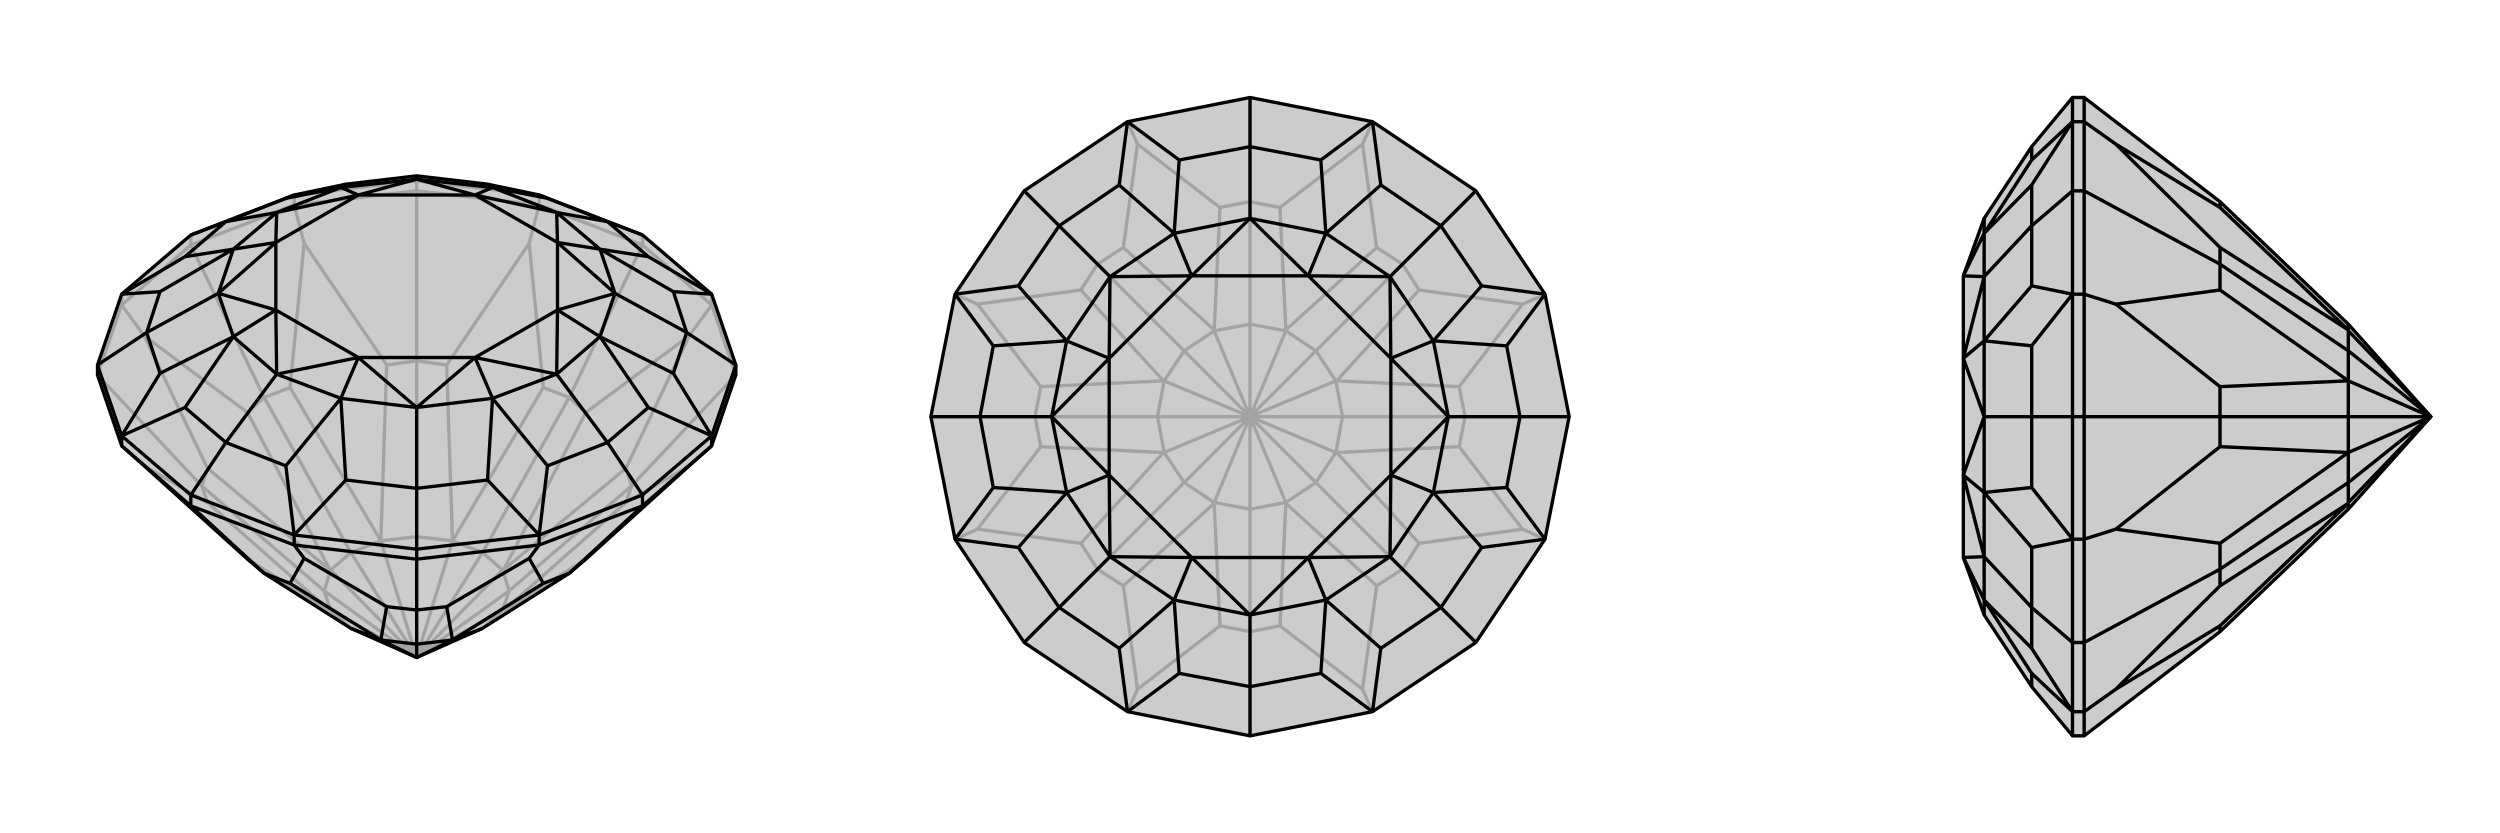
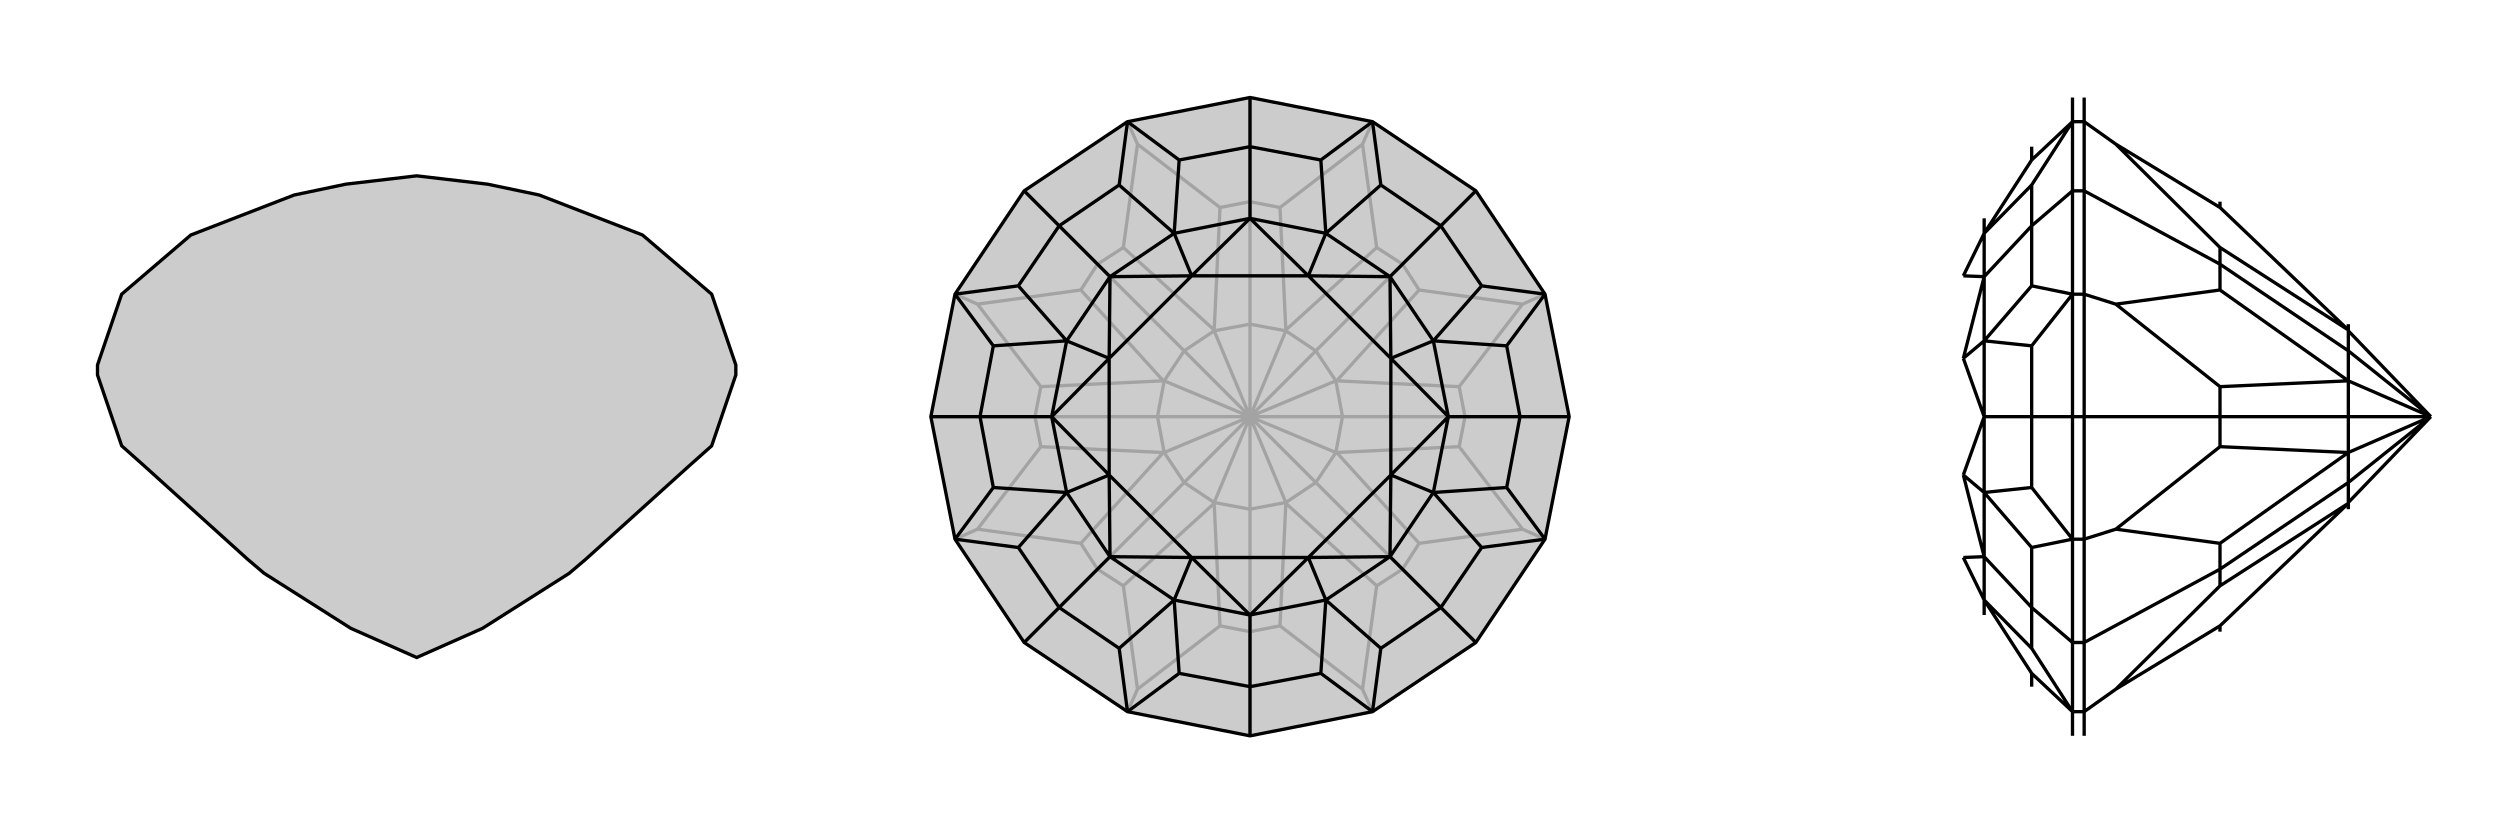
<svg xmlns="http://www.w3.org/2000/svg" viewBox="0 0 3000 1000">
  <g stroke="currentColor" stroke-width="4" fill="none" transform="translate(0 -51)">
    <path fill="currentColor" stroke="none" fill-opacity=".2" d="M883,501L883,489L854,404L771,333L647,285L585,272L500,262L415,272L353,285L229,333L146,404L117,489L117,501L146,586L173,610L297,722L317,739L421,805L500,840L579,805L683,739L703,722L827,610L854,586z" />
-     <path stroke-opacity=".2" d="M883,501L758,634M854,417L827,454M771,345L683,528M647,297L635,343M500,280L500,484M353,297L365,343M229,345L317,528M146,417L173,454M117,501L242,634M883,501L854,417M854,417L771,345M854,417L854,404M771,345L647,297M771,345L771,333M647,297L500,280M647,297L647,285M500,280L353,297M500,280L500,268M353,297L229,345M353,297L353,285M229,345L146,417M229,345L229,333M146,417L117,501M146,417L146,404M758,634L751,654M604,784L603,784M758,634L751,613M758,634L611,760M683,528L703,546M604,735L603,735M683,528L652,516M683,528L579,714M500,484L536,489M543,700L543,700M500,484L464,489M500,484L500,695M317,528L348,516M457,700L457,700M317,528L297,546M317,528L421,714M242,634L249,613M396,735L397,735M242,634L249,654M396,784L397,784M242,634L389,760M827,610L751,654M703,722L604,784M751,654L604,784M827,454L751,613M827,454L703,546M751,613L604,735M703,546L604,735M635,343L652,516M635,343L536,489M652,516L543,700M536,489L543,700M365,343L464,489M365,343L348,516M464,489L457,700M348,516L457,700M173,454L297,546M173,454L249,613M297,546L396,735M249,613L396,735M173,610L249,654M297,722L396,784M249,654L396,784M421,805L397,784M579,805L603,784M603,784L611,760M500,840L603,784M611,760L603,735M500,840L611,760M603,735L579,714M500,840L603,735M579,714L543,700M500,840L579,714M543,700L500,695M500,840L543,700M500,695L457,700M500,840L500,695M457,700L421,714M500,840L457,700M421,714L397,735M500,840L421,714M397,735L389,760M500,840L397,735M389,760L397,784M500,840L397,784M500,840L389,760M353,285L500,268M647,285L500,268M500,268L500,262" />
    <path d="M883,501L883,489L854,404L771,333L647,285L585,272L500,262L415,272L353,285L229,333L146,404L117,489L117,501L146,586L173,610L297,722L317,739L421,805L500,840L579,805L683,739L703,722L827,610L854,586z" />
-     <path d="M229,658L317,739M353,705L365,721M500,722L500,783M647,705L635,721M771,658L683,739M229,658L146,586M229,658L353,705M229,658L229,645M353,705L500,722M353,705L353,693M500,722L647,705M500,722L500,710M647,705L771,658M647,705L647,693M771,658L854,586M771,658L771,645M854,586L854,574M146,586L146,574M317,739L348,751M500,783L464,779M457,819L457,819M500,783L536,779M500,783L500,824M683,739L652,751M543,819L543,819M365,721L348,751M365,721L464,779M348,751L457,819M464,779L457,819M635,721L536,779M635,721L652,751M536,779L543,819M652,751L543,819M421,805L457,819M457,819L500,824M457,819L500,840M500,824L543,819M500,824L500,840M543,819L579,805M543,819L500,840M771,333L729,317M883,489L854,574M883,489L824,450M854,574L771,645M647,693L771,645M771,645L729,582M647,693L500,710M500,710L353,693M500,710L500,637M229,645L353,693M229,645L146,574M229,645L271,582M146,574L117,489M117,489L176,450M229,333L271,317M854,404L778,359M854,404L808,401M854,574L808,499M854,574L778,540M647,693L657,610M647,693L585,627M353,693L415,627M353,693L343,610M146,574L222,540M146,574L192,499M146,404L192,401M146,404L222,359M353,285L343,289M647,285L657,289M729,317L657,289M657,289L591,276M729,317L778,359M778,359L720,350M729,317L668,306M824,450L808,401M808,401L720,350M824,450L808,499M808,499L720,455M824,450L738,403M778,540L729,582M778,540L720,455M729,582L657,610M657,610L591,529M729,582L668,500M500,637L585,627M585,627L591,529M500,637L415,627M415,627L409,529M500,637L500,540M271,582L343,610M343,610L409,529M271,582L222,540M222,540L280,455M271,582L332,500M176,450L192,499M192,499L280,455M176,450L192,401M192,401L280,350M176,450L262,403M271,317L222,359M222,359L280,350M271,317L343,289M343,289L409,276M271,317L332,306M415,272L409,276M585,272L591,276M500,262L500,266M591,276L668,306M720,350L668,306M720,350L738,403M720,350L669,342M720,455L738,403M720,455L668,500M720,455L669,423M591,529L668,500M591,529L500,540M591,529L570,480M409,529L500,540M409,529L332,500M409,529L430,480M280,455L332,500M280,455L262,403M280,455L331,423M280,350L262,403M280,350L332,306M280,350L331,342M409,276L332,306M409,276L500,266M409,276L430,285M591,276L500,266M591,276L570,285M668,306L570,285M668,306L669,342M738,403L669,342M738,403L669,423M668,500L669,423M668,500L570,480M500,540L570,480M500,540L430,480M332,500L430,480M332,500L331,423M262,403L331,423M262,403L331,342M332,306L331,342M332,306L430,285M500,266L430,285M500,266L570,285M669,342L570,285M669,342L669,423M669,423L570,480M570,480L430,480M430,480L331,423M331,423L331,342M331,342L430,285M430,285L570,285" />
  </g>
  <g stroke="currentColor" stroke-width="4" fill="none" transform="translate(1000 0)">
    <path fill="currentColor" stroke="none" fill-opacity=".2" d="M353,146L229,229L146,353L117,500L146,647L229,771L353,854L500,883L647,854L771,771L854,647L883,500L854,353L771,229L647,146L500,117z" />
    <path stroke-opacity=".2" d="M500,883L500,758M647,854L635,827M771,771L683,683M854,647L827,635M883,500L758,500M854,353L827,365M771,229L683,317M647,146L635,173M500,117L500,242M353,146L365,173M229,229L317,317M146,353L173,365M117,500L242,500M146,647L173,635M353,854L365,827M229,771L317,683M500,758L464,751M500,758L536,751M500,758L500,611M683,683L652,703M543,604L543,603M683,683L703,652M683,683L579,579M758,500L751,536M604,543L603,543M758,500L751,464M758,500L611,500M683,317L703,348M604,457L603,457M683,317L652,297M683,317L579,421M500,242L536,249M543,396L543,397M500,242L464,249M500,242L500,389M317,317L348,297M457,396L457,397M317,317L297,348M317,317L421,421M242,500L249,464M396,457L397,457M242,500L249,536M242,500L389,500M317,683L297,652M396,543L397,543M317,683L348,703M457,604L457,603M317,683L421,579M635,827L536,751M635,827L652,703M536,751L543,604M652,703L543,604M827,635L703,652M827,635L751,536M703,652L604,543M751,536L604,543M827,365L751,464M827,365L703,348M751,464L604,457M703,348L604,457M635,173L652,297M635,173L536,249M652,297L543,396M536,249L543,396M365,173L464,249M365,173L348,297M464,249L457,396M348,297L457,396M173,365L297,348M173,365L249,464M297,348L396,457M249,464L396,457M173,635L249,536M173,635L297,652M249,536L396,543M297,652L396,543M365,827L464,751M365,827L348,703M464,751L457,604M348,703L457,604M500,611L457,603M500,611L543,603M500,611L500,500M543,603L579,579M543,603L500,500M579,579L603,543M579,579L500,500M603,543L611,500M603,543L500,500M611,500L603,457M500,500L611,500M603,457L579,421M500,500L603,457M579,421L543,397M500,500L579,421M543,397L500,389M500,500L543,397M500,389L457,397M500,500L500,389M457,397L421,421M500,500L457,397M421,421L397,457M500,500L421,421M397,457L389,500M500,500L397,457M389,500L397,543M500,500L389,500M397,543L421,579M500,500L397,543M421,579L457,603M500,500L457,603M500,500L421,579" />
    <path d="M353,146L229,229L146,353L117,500L146,647L229,771L353,854L500,883L647,854L771,771L854,647L883,500L854,353L771,229L647,146L500,117z" />
    <path d="M500,117L500,176M771,229L729,271M883,500L824,500M771,771L729,729M500,883L500,824M229,771L271,729M117,500L176,500M229,229L271,271M647,146L585,192M647,146L657,222M854,353L778,343M854,353L808,415M854,647L808,585M854,647L778,657M647,854L657,778M647,854L585,808M353,854L415,808M353,854L343,778M146,647L222,657M146,647L192,585M146,353L192,415M146,353L222,343M353,146L415,192M353,146L343,222M500,176L415,192M415,192L409,280M500,176L585,192M585,192L591,280M500,176L500,262M729,271L657,222M657,222L591,280M729,271L778,343M778,343L720,409M729,271L668,332M808,415L824,500M808,415L720,409M824,500L808,585M808,585L720,591M824,500L738,500M729,729L778,657M778,657L720,591M729,729L657,778M657,778L591,720M729,729L668,668M500,824L585,808M585,808L591,720M500,824L415,808M415,808L409,720M500,824L500,738M271,729L343,778M343,778L409,720M271,729L222,657M222,657L280,591M271,729L332,668M176,500L192,585M192,585L280,591M176,500L192,415M192,415L280,409M176,500L262,500M271,271L222,343M222,343L280,409M271,271L343,222M343,222L409,280M271,271L332,332M409,280L500,262M591,280L500,262M591,280L668,332M591,280L570,331M720,409L668,332M720,409L738,500M720,409L669,430M720,591L738,500M720,591L668,668M720,591L669,570M591,720L668,668M591,720L500,738M591,720L570,669M409,720L500,738M409,720L332,668M409,720L430,669M280,591L332,668M280,591L262,500M280,591L331,570M280,409L262,500M280,409L332,332M280,409L331,430M409,280L332,332M409,280L430,331M500,262L430,331M500,262L570,331M668,332L570,331M668,332L669,430M738,500L669,430M738,500L669,570M668,668L669,570M668,668L570,669M500,738L570,669M500,738L430,669M332,668L430,669M332,668L331,570M262,500L331,570M262,500L331,430M332,332L331,430M332,332L430,331M570,331L430,331M570,331L669,430M669,430L669,570M669,570L570,669M570,669L430,669M430,669L331,570M331,570L331,430M331,430L430,331" />
  </g>
  <g stroke="currentColor" stroke-width="4" fill="none" transform="translate(2000 0)">
-     <path fill="currentColor" stroke="none" fill-opacity=".2" d="M664,758L818,611L917,500L818,389L664,242L501,117L487,117L438,176L381,262L356,331L356,430L356,570L356,669L381,738L438,824L487,883L501,883z" />
-     <path stroke-opacity=".2" d="M501,146L539,173M501,229L664,317M501,353L539,365M501,500L664,500M501,647L539,635M501,854L539,827M501,771L664,683M501,883L501,854M501,117L501,146M501,146L501,229M501,146L487,146M501,229L501,353M501,229L487,229M501,353L501,500M501,353L487,353M501,500L501,647M501,500L487,500M501,647L501,771M501,647L487,647M501,771L501,854M501,854L487,854M501,771L487,771M664,758L664,751M664,242L664,249M664,317L664,297M818,396L818,397M664,317L664,348M664,317L818,421M664,500L664,464M818,457L818,457M664,500L664,536M664,500L818,500M664,683L664,652M818,543L818,543M664,683L664,703M818,604L818,603M664,683L818,579M539,173L664,249M539,173L664,297M664,249L818,396M664,297L818,396M539,365L664,348M539,365L664,464M664,348L818,457M664,464L818,457M539,635L664,536M539,635L664,652M664,536L818,543M664,652L818,543M539,827L664,751M539,827L664,703M664,751L818,604M664,703L818,604M818,611L818,603M818,389L818,397M818,397L818,421M917,500L818,397M818,421L818,457M917,500L818,421M818,457L818,500M917,500L818,457M818,500L818,543M917,500L818,500M818,543L818,579M917,500L818,543M818,579L818,603M917,500L818,603M917,500L818,579M487,117L487,146M487,883L487,854M487,854L487,771M487,771L487,647M487,771L438,729M487,500L487,647M487,500L487,353M487,500L438,500M487,353L487,229M487,146L487,229M487,229L438,271M487,854L438,808M487,854L438,778M487,647L438,657M487,647L438,585M487,353L438,415M487,353L438,343M487,146L438,192M487,146L438,222M438,176L438,192M438,192L381,280M438,824L438,808M438,808L381,720M438,729L438,778M438,778L381,720M438,729L438,657M438,657L381,591M438,729L381,668M438,500L438,585M438,585L381,591M438,500L438,415M438,415L381,409M438,500L381,500M438,271L438,343M438,343L381,409M438,271L438,222M438,222L381,280M438,271L381,332M381,280L381,262M381,720L381,738M381,720L381,668M381,720L356,669M381,591L381,668M381,591L381,500M381,591L356,570M381,409L381,500M381,409L381,332M381,409L356,430M381,280L381,332M381,280L356,331M381,668L356,669M381,668L356,570M381,500L356,570M381,500L356,430M381,332L356,430M381,332L356,331" />
-     <path d="M664,758L818,611L917,500L818,389L664,242L501,117L487,117L438,176L381,262L356,331L356,430L356,570L356,669L381,738L438,824L487,883L501,883z" />
    <path d="M501,854L539,827M501,771L664,683M501,647L539,635M501,500L664,500M501,353L539,365M501,229L664,317M501,146L539,173M501,883L501,854M501,854L501,771M501,854L487,854M501,771L501,647M501,771L487,771M501,647L501,500M501,647L487,647M501,500L501,353M501,500L487,500M501,353L501,229M501,353L487,353M501,229L501,146M501,229L487,229M501,146L501,117M501,146L487,146M664,758L664,751M664,683L664,703M818,604L818,603M664,683L664,652M664,683L818,579M664,500L664,536M818,543L818,543M664,500L664,464M664,500L818,500M664,317L664,348M818,457L818,457M664,317L664,297M664,317L818,421M664,242L664,249M818,396L818,397M539,827L664,751M539,827L664,703M664,751L818,604M664,703L818,604M539,635L664,652M539,635L664,536M664,652L818,543M664,536L818,543M539,365L664,464M539,365L664,348M664,464L818,457M664,348L818,457M539,173L664,297M539,173L664,249M664,297L818,396M664,249L818,396M818,611L818,603M818,603L818,579M818,603L917,500M818,579L818,543M818,579L917,500M818,543L818,500M818,543L917,500M818,500L818,457M917,500L818,500M818,457L818,421M917,500L818,457M818,421L818,397M917,500L818,421M818,397L818,389M917,500L818,397M487,117L487,146M487,146L487,229M487,229L487,353M487,229L438,271M487,353L487,500M487,647L487,500M487,500L438,500M487,647L487,771M487,771L487,854M487,771L438,729M487,883L487,854M487,146L438,192M487,146L438,222M487,353L438,343M487,353L438,415M487,647L438,585M487,647L438,657M487,854L438,778M487,854L438,808M438,176L438,192M438,192L381,280M438,271L438,222M438,222L381,280M438,271L438,343M438,343L381,409M438,271L381,332M438,415L438,500M438,415L381,409M438,500L438,585M438,585L381,591M438,500L381,500M438,729L438,657M438,657L381,591M438,729L438,778M438,778L381,720M438,729L381,668M438,824L438,808M438,808L381,720M381,280L381,262M381,280L381,332M381,280L356,331M381,409L381,332M381,409L381,500M381,409L356,430M381,591L381,500M381,591L381,668M381,591L356,570M381,720L381,668M381,720L381,738M381,720L356,669M381,332L356,331M381,332L356,430M381,500L356,430M381,500L356,570M381,668L356,570M381,668L356,669" />
  </g>
</svg>